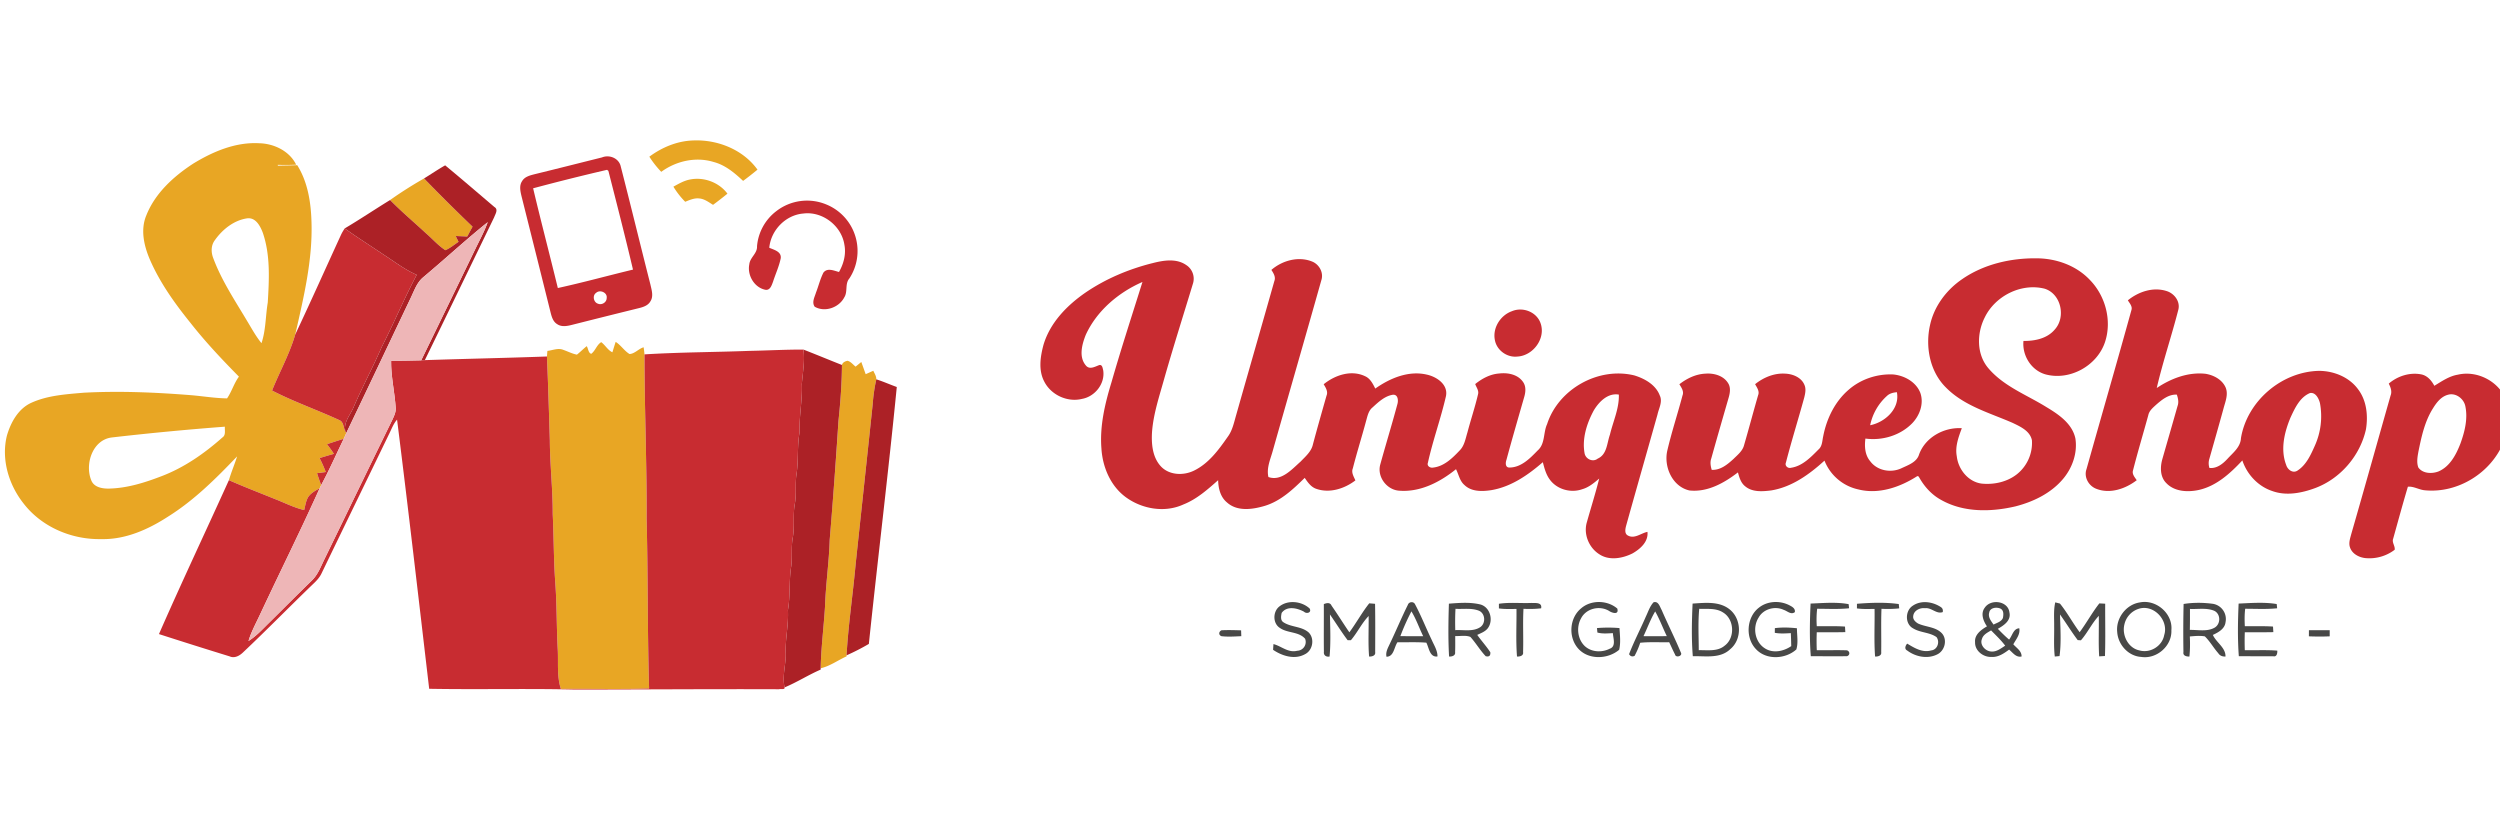
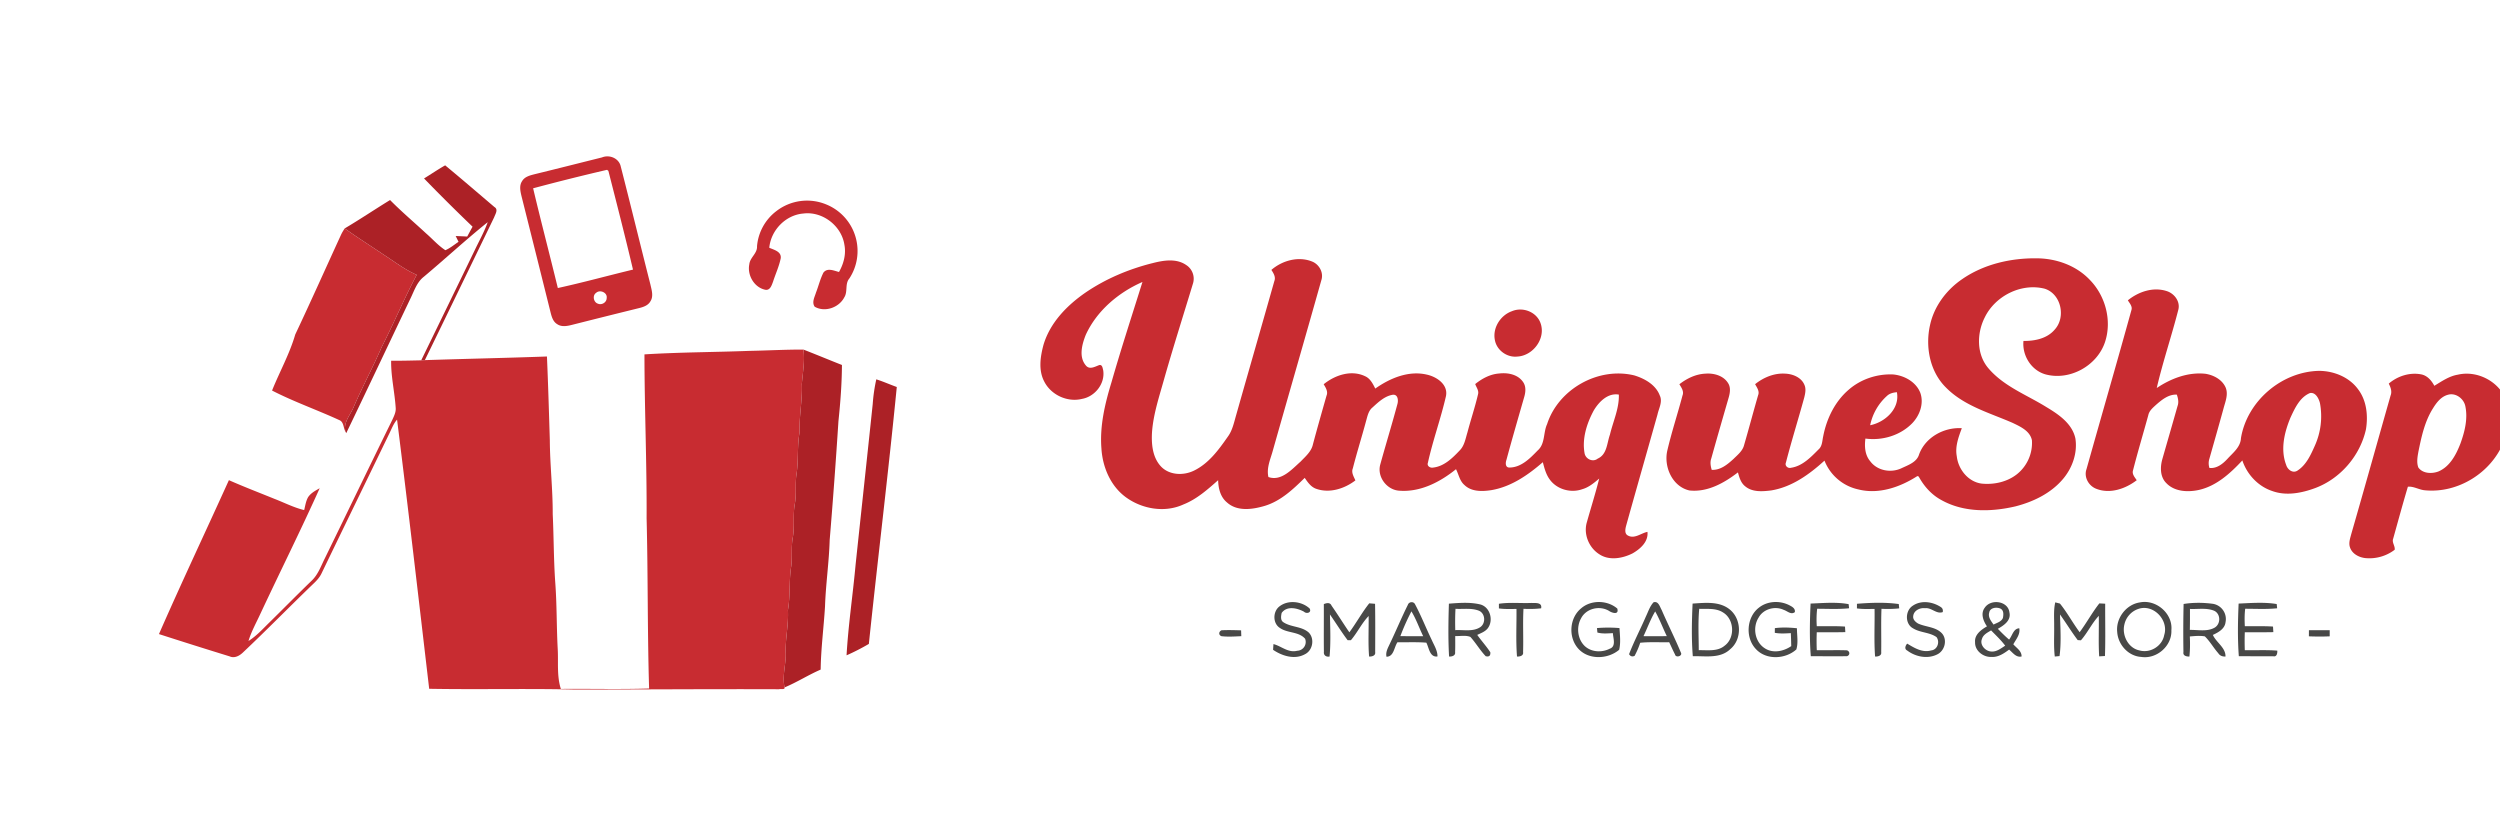
<svg xmlns="http://www.w3.org/2000/svg" viewBox="0 0 90 30" xml:space="preserve" style="fill-rule:evenodd;clip-rule:evenodd;stroke-linejoin:round;stroke-miterlimit:2">
  <path style="fill:none" d="M0 0h90v30H0z" />
-   <path d="M416.06 87.23c6.34-4.68 13.92-7.86 21.86-8.11 12.16-.55 25.01 4.54 32.21 14.59a156.16 156.16 0 0 1-7.19 5.63c-4.29-4.03-8.95-7.96-14.78-9.47-8.9-2.73-18.73-.48-26.14 4.94a48.4 48.4 0 0 1-5.96-7.58ZM187.8 90.82c9.92-6.09 21.28-10.97 33.16-10.31 7.39.16 15.16 3.87 18.51 10.71-3.05.16-6.11.19-9.17.08l.01.44c3.23-.13 6.46-.12 9.69-.26 5.32 8.48 6.88 18.72 7.14 28.55.6 19.04-3.95 37.67-8.12 56.1-2.84 9.75-7.82 18.65-11.6 28.03 10.89 5.61 22.51 9.66 33.63 14.78 2.27.9 1.96 3.85 3.05 5.72l.41.8-1.25 2.82c-2.8.87-5.59 1.78-8.37 2.72a60.25 60.25 0 0 1 3.44 4.82c-2.4.67-4.79 1.37-7.15 2.12a65.32 65.32 0 0 1 3.09 6.95l-4.36.58a98.22 98.22 0 0 0 2.07 5.98l-.74 1.55c-2.12 1.19-4.39 2.38-5.78 4.45-1.14 1.97-1.43 4.29-1.98 6.47-5.16-1.21-9.87-3.69-14.78-5.57-7.63-3.1-15.33-6.05-22.86-9.38 1.18-4.02 2.85-7.88 4.1-11.88-10.6 11.09-21.6 22.05-34.69 30.21-9.89 6.39-21.25 11.44-33.26 11.14-14.69.31-29.63-5.98-38.73-17.7-7.5-9.41-11.36-22.16-8.42-34.03 1.94-6.69 5.75-13.61 12.41-16.52 8.12-3.63 17.13-4.16 25.87-4.94 17.94-.96 35.92-.2 53.82 1.23 5.99.51 11.95 1.51 17.97 1.6 2.32-3.32 3.46-7.53 5.94-10.87-8.46-8.58-16.75-17.36-24.19-26.84-7.89-9.77-15.31-20.12-20.33-31.7-2.94-6.86-4.8-14.91-1.79-22.08 4.36-11.03 13.52-19.4 23.26-25.77m11.04 38.12c-1.98 2.57-1.98 6.05-.84 8.98 4.14 11.14 10.78 21.09 16.83 31.26 2.33 3.83 4.45 7.8 7.3 11.29 2.2-6.53 2.01-13.57 3.14-20.32.69-11.62 1.36-23.7-2.48-34.89-1.26-3.32-3.53-7.7-7.75-7.21-6.66.93-12.39 5.52-16.2 10.89m-51.45 98.67c-9.67 1.07-13.7 13.27-10.39 21.39 1.36 3.58 5.61 4.26 8.97 4.18 9-.22 17.71-2.94 26.05-6.15 11.39-4.31 21.49-11.36 30.55-19.39 1.84-1.2 1.1-3.58 1.25-5.41a1460.7 1460.7 0 0 0-56.43 5.38ZM286.42 108.91a205.56 205.56 0 0 1 16.99-10.79 934.82 934.82 0 0 0 24.26 24.11 470.3 470.3 0 0 0-2.67 4.94c-1.93-.11-3.85-.19-5.77-.27l1.43 2.9c-2.16 1.44-4.18 3.16-6.58 4.2-3.6-2.33-6.42-5.62-9.64-8.4-6-5.57-12.27-10.85-18.02-16.69ZM436.41 98.64c6.9-1.38 14.49 1.42 18.7 7.08a184.7 184.7 0 0 1-7.2 5.59c-2.18-1.32-4.33-3.02-6.97-3.2-2.44-.27-4.74.78-6.95 1.67a40.69 40.69 0 0 1-5.9-7.56c2.65-1.45 5.31-3.02 8.32-3.58ZM387 185.8c2.09-1.51 2.74-4.49 5-5.83 2.04 1.5 3.24 3.96 5.59 5.07.53-1.74 1.06-3.48 1.63-5.21 2.63 1.64 4.29 4.47 6.93 6.07 2.62-.12 4.53-2.64 7.05-3.37.19 1.18.33 2.36.42 3.55.02 27.31 1.21 54.6 1.07 81.91.72 28.38.39 56.78 1.25 85.15-14.7.48-29.42.07-44.12.21-2.11-6.57-1.17-13.55-1.59-20.31-.58-11-.39-22.03-1.22-33.02-.8-11.34-.72-22.71-1.26-34.05.05-12.34-1.38-24.62-1.45-36.95-.43-13.96-.83-27.93-1.44-41.89l.22-2.79c2.65-.29 5.43-1.63 8.04-.49 2.24.77 4.38 1.92 6.73 2.36 1.7-1.34 3.21-2.9 4.9-4.25.78 1.18.75 3.37 2.25 3.84ZM515.17 189.28c1.64.43 2.72 1.92 4.02 2.93l2.85-2.33c.74 2.03 1.46 4.06 2.19 6.1l3.81-1.71c.6 1.37 1.57 2.72 1.5 4.29a84.1 84.1 0 0 0-1.79 12.35c-2.8 26.7-5.7 53.39-8.54 80.09-1.38 15.19-3.67 30.32-4.54 45.55v.52c-4.34 1.92-8.26 4.89-12.94 5.95.19-10.36 1.55-20.63 2.17-30.97.37-11.08 2.01-22.07 2.33-33.15 1.6-19.8 3.15-39.6 4.38-59.42.98-9.34 1.7-18.71 1.75-28.1.31-1.28 1.62-1.88 2.81-2.1Z" style="fill:#e8a624;fill-rule:nonzero" transform="matrix(.072 0 0 .072 -6.58 -.64)" />
  <g>
    <path d="M392.4 87.59c3.76-1.52 8.48.43 9.37 4.55 5.05 19.66 9.84 39.39 14.84 59.06.59 2.7 1.64 5.8-.01 8.34-1.13 2.04-3.45 2.85-5.58 3.37a5687.92 5687.92 0 0 0-33.61 8.4c-2.42.62-5.23 1.18-7.44-.36-1.99-1.18-2.69-3.51-3.23-5.6-4.84-19.48-9.73-38.95-14.61-58.43-.57-2.42-1.21-5.22.3-7.45 1.3-2.28 4.03-2.9 6.38-3.51 11.21-2.73 22.39-5.58 33.59-8.37m-34.45 15.45c3.94 16.66 8.31 33.22 12.35 49.86 12.6-2.75 25.04-6.19 37.58-9.21-3.89-16.5-8.11-32.95-12.3-49.37l-.67-.52a1146.5 1146.5 0 0 0-36.96 9.24m31.48 52.29c-1.93 1.3-1.28 4.72.9 5.39 1.95.87 4.45-.67 4.4-2.85.44-2.7-3.41-4.35-5.3-2.54ZM479.51 114.49a25.07 25.07 0 0 1 25.15-3.32 25.07 25.07 0 0 1 14.61 16.57 25.07 25.07 0 0 1-3.19 20.37c-2.33 2.68-.7 6.57-2.55 9.46-2.65 5.13-9.7 7.62-14.79 4.68-1.57-2.21-.03-4.8.63-7.03 1.3-3.33 2.11-6.86 3.75-10.05 2-2.53 5.27-.91 7.77-.29 2.35-4.14 3.63-8.97 2.68-13.72-1.49-9.47-11.04-16.75-20.58-15.5-8.82.74-16.15 8.36-16.96 17.11 2.34 1.04 6.13 1.88 5.73 5.23-.82 4.05-2.6 7.84-3.86 11.77-.66 1.72-1.43 4.4-3.81 4.01-5.57-1.09-9.17-7.32-8.04-12.77.35-3.42 4.06-5.41 3.85-8.99a24.66 24.66 0 0 1 9.61-17.53ZM262.04 125.99c.49-1 1.09-1.95 1.69-2.88 6.27 4.48 12.79 8.59 19.17 12.9 5.54 3.56 10.77 7.66 16.85 10.3-6.25 11.81-11.4 24.14-17.48 36.03-4.38 10.11-9.62 19.81-13.99 29.93-1.62 4.01-5.31 7.76-4.18 12.39-1.09-1.87-.78-4.82-3.05-5.72-11.12-5.12-22.74-9.17-33.63-14.78 3.78-9.38 8.76-18.28 11.6-28.03 7.86-16.63 15.35-33.43 23.02-50.14ZM1072.46 148.47c10.91-7.55 24.44-10.61 37.58-10.42 9.63.11 19.48 3.64 26.2 10.71 7.88 8 11.22 20.46 7.64 31.2-4 11.91-17.75 19.45-29.9 16.07-7.05-2.1-11.56-9.45-10.86-16.67 5.62.06 11.79-1.15 15.61-5.66 5.71-6.19 3.27-17.9-5.05-20.47-11.72-2.95-24.77 3.66-29.96 14.47-4.02 7.98-4.1 18.55 2.04 25.52 7.68 8.91 19.04 13.12 28.82 19.2 6.12 3.67 12.92 8.24 14.51 15.71 1.14 7.34-1.6 14.96-6.42 20.51-6.03 7.01-14.74 11.18-23.57 13.44-12.21 2.85-25.81 3.12-37.03-3.17-4.92-2.65-8.69-6.9-11.33-11.76l-.66-.23c-8.63 5.54-19.29 9.29-29.57 6.67a23.56 23.56 0 0 1-16.88-14.39c-7.57 6.9-16.34 13.23-26.68 14.91-4.35.54-9.42.94-12.99-2.09-2.15-1.69-2.91-4.42-3.6-6.93-6.92 5.3-15.24 10.01-24.26 9.03-8.55-1.92-12.93-11.89-11.05-19.96 2.16-9.27 5.16-18.33 7.59-27.53.84-2.07-.55-3.94-1.56-5.62 3.72-2.88 8.13-5.05 12.91-5.29 4.25-.37 9.2.95 11.51 4.84 1.33 2.16.89 4.81.23 7.11-2.92 10.13-5.87 20.26-8.69 30.41-.7 1.89-.34 3.86.21 5.73 4.41.24 7.95-2.75 11-5.55 2.03-2.01 4.48-3.94 5.19-6.85 2.41-8.28 4.61-16.61 7-24.89.83-2.03-.59-3.85-1.5-5.54 4.24-3.4 9.58-5.63 15.1-5.27 3.78.17 8.03 1.89 9.56 5.61.9 2.01.42 4.26-.08 6.31-2.98 10.87-6.35 21.63-9.17 32.53-.68 1.61.95 3.06 2.54 2.62 5.68-.83 9.89-5.27 13.76-9.16 1.91-1.64 1.83-4.31 2.34-6.57 1.7-8.81 5.86-17.41 12.76-23.31 6.08-5.3 14.26-8 22.29-7.62 5.61.56 11.43 3.77 13.53 9.25 1.85 5.29-.3 11.24-4.07 15.14-5.99 6.14-14.98 8.8-23.4 7.66-.51 3.9-.28 8.18 2.39 11.32 3.51 4.76 10.31 5.99 15.57 3.55 3.35-1.6 7.71-3 8.88-6.95 3.11-8.56 12.47-13.67 21.36-13.1-1.65 4.47-3.43 9.16-2.52 14.01.72 6.52 5.66 12.77 12.38 13.68 6.22.64 12.87-.81 17.82-4.78a20.03 20.03 0 0 0 7.37-16.9c-.97-4.67-5.79-6.81-9.66-8.68-11.49-5.02-24.3-8.48-33.34-17.69-8.05-7.96-10.37-20.32-7.96-31.12 2.02-9.44 8.17-17.65 16.07-23.04m-37.59 58.38a26.9 26.9 0 0 0-8.4 14.66c7.48-1.49 14.95-8.31 13.36-16.53-1.79.19-3.63.58-4.96 1.87ZM667.43 140.52c5.55-1.45 12.1-2.6 17.13.93a8.12 8.12 0 0 1 3.27 9.35c-4.81 15.87-9.84 31.67-14.38 47.62-2.43 8.73-5.38 17.44-6.05 26.54-.36 5.93.22 12.62 4.48 17.17 4.17 4.39 11.18 4.64 16.41 2.12 7.41-3.56 12.41-10.42 16.99-16.99 2.32-3.14 3.09-7.02 4.15-10.69 6.34-22.39 12.8-44.75 19.13-67.14.81-2.04-.42-3.94-1.48-5.58 5.43-4.7 13.47-6.94 20.31-4.21 3.61 1.42 5.92 5.57 4.67 9.36-7.98 28.35-16.18 56.64-24.2 84.98-1.17 4.39-3.32 8.79-2.27 13.43 6.48 2.26 11.72-3.86 16.1-7.72 2.45-2.57 5.41-5.03 6.18-8.68 2.16-8.1 4.47-16.16 6.76-24.23.91-2.08-.38-4.03-1.4-5.76 5.63-4.58 13.77-7.32 20.67-4.03 2.62 1.13 3.9 3.79 5.13 6.19 7.37-5.21 16.66-9.12 25.8-6.97 4.94 1.08 10.74 4.98 9.53 10.79-2.57 11.21-6.55 22.07-9.03 33.3-.59 1.64 1.21 2.7 2.65 2.38 5.45-.61 9.61-4.72 13.21-8.52 2.41-2.38 2.93-5.87 3.89-8.98 1.69-6.42 3.82-12.73 5.33-19.19.49-1.82-.86-3.44-1.42-5.07 3.44-2.77 7.51-4.96 12-5.28 4.33-.52 9.41.47 11.98 4.33 1.53 2.22 1.23 5.06.5 7.5-2.99 10.44-6.04 20.86-8.86 31.35-.54 1.47-.64 3.95 1.59 3.84 5.81-.06 10.22-4.61 14-8.51 3.84-3.33 2.75-8.9 4.73-13.18 5.66-17.57 25.64-28.74 43.57-24.38 5.23 1.59 10.77 4.68 12.78 10.07 1.5 3.12-.48 6.38-1.14 9.46-5.19 18.49-10.49 36.95-15.64 55.45-.45 1.65-1.04 4.18.9 5.12 3.29 1.78 6.5-1.23 9.71-1.86.55 4.93-3.6 8.56-7.47 10.77-5.04 2.52-11.65 3.73-16.62.41-5.08-3.21-7.84-9.72-6.32-15.59 2.07-7.42 4.41-14.77 6.29-22.25-2.56 2.17-5.22 4.42-8.52 5.34-5.67 2.02-12.61.1-16.17-4.81-1.91-2.55-2.71-5.68-3.5-8.71-7.44 6.46-15.91 12.34-25.83 13.99-4.52.69-9.84.84-13.36-2.58-2.38-2.02-2.87-5.26-4.22-7.91-7.95 6.43-17.9 11.6-28.41 10.75-6.21-.4-11.13-6.94-9.48-13.02 2.78-10.09 5.86-20.1 8.57-30.21.56-1.82.35-4.96-2.24-4.74-4.09.63-7.27 3.69-10.21 6.37-2.09 1.72-2.52 4.48-3.24 6.92-2.11 7.85-4.56 15.61-6.57 23.49-.89 2.14.47 4.14 1.27 6.05-5.4 4.13-12.83 6.54-19.47 4.24-2.7-.87-4.35-3.29-5.86-5.51-5.81 5.7-11.93 11.53-19.91 13.98-6.12 1.82-13.79 2.98-18.96-1.69-3.3-2.71-4.33-7.05-4.42-11.13-5.31 4.7-10.71 9.51-17.4 12.15-9.26 4.24-20.53 2.31-28.63-3.55-7.76-5.6-11.77-15.15-12.33-24.5-.88-11.21 1.75-22.27 4.99-32.92 4.83-16.86 10.29-33.54 15.53-50.29-11.99 5.24-22.82 14.38-28.34 26.42-1.88 4.73-3.63 11.06.06 15.35 1.83 2.26 4.61.53 6.73-.23 1.51-.25 1.62 1.54 1.91 2.58 1.09 6.65-4.09 13.2-10.59 14.34-7.36 1.82-15.56-2.01-18.93-8.78-2.94-5.68-1.9-12.39-.31-18.31 3.3-11.03 11.74-19.69 21.02-26.08 10.07-6.86 21.46-11.67 33.26-14.65m220.76 73.75c-3.4 6.37-5.8 13.84-4.54 21.1.42 3.02 4.13 4.81 6.61 2.83 4.7-2.1 4.58-7.79 6.1-11.98 1.57-6.64 4.68-13.08 4.45-20.02-5.55-.97-10.06 3.7-12.62 8.07ZM1155.32 159.05c5.3-4.3 12.6-6.79 19.31-4.65 3.89 1.16 6.99 5.22 5.92 9.36-3.35 13.11-7.73 25.96-10.79 39.14 7.11-4.76 15.57-8.02 24.26-7.13 4.13.62 8.48 2.91 10.2 6.91 1.4 3.41-.15 7-1.04 10.33-2.3 8.41-4.71 16.8-7.08 25.19a7.53 7.53 0 0 0 .01 4.67c3.74.37 6.72-2.08 9.1-4.66 2.74-2.98 6.45-5.81 6.65-10.21 3.05-18.55 20.39-33.35 39.14-33.68 7.39.06 15.01 3.15 19.45 9.23 4.29 5.65 5.04 13.22 3.91 20.04-2.93 13.18-12.76 24.64-25.44 29.36-6.74 2.48-14.37 3.98-21.33 1.48-7.11-2.33-12.67-8.28-15.03-15.32-5.98 6.39-12.82 12.69-21.6 14.72-5.53 1.24-12.28.97-16.42-3.39-3.17-3.12-3.11-8.07-1.96-12.06 2.52-8.82 5.09-17.64 7.58-26.47.71-1.9.27-3.87-.36-5.71-4.15-.19-7.49 2.57-10.42 5.13-1.57 1.45-3.36 2.91-3.83 5.1-2.53 9.22-5.29 18.38-7.65 27.64-.61 1.9.89 3.48 1.85 4.93-5.58 4.27-13.27 6.97-20.11 4.33-3.89-1.41-6.43-5.86-5-9.87 7.44-26.52 15.13-52.98 22.46-79.53.61-1.88-.93-3.4-1.78-4.88m91.02 46.38c-5.04 2.1-7.52 7.55-9.69 12.22-3.09 7.37-5.16 16.03-2.16 23.75.69 2.33 3.34 4.36 5.68 2.76 4.36-2.83 6.6-7.83 8.64-12.42a35.86 35.86 0 0 0 2.55-21.33c-.58-2.28-2.21-5.55-5.02-4.98Z" style="fill:#c82c31;fill-rule:nonzero" transform="matrix(.072 0 0 .072 -6.58 -.64)" />
    <path d="M847.38 164.48c5.35-2.26 12.21.3 14.24 5.87 2.85 7.64-3.64 16.45-11.6 16.82-5.11.57-10.24-3.13-11.18-8.19-1.28-6.09 2.78-12.48 8.54-14.5ZM413.62 186.08c17.41-1.08 34.9-1.09 52.34-1.75 9.06-.16 18.1-.69 27.16-.65.75 5.78-.34 11.5-.81 17.23.33 8.1-1.39 16.07-1.12 24.16-1.3 7.08-.44 14.29-1.61 21.38-.64 4.76.09 9.6-.77 14.35-1.04 5.62-.02 11.37-1.04 16.99-.85 4.7-.18 9.49-.76 14.22-1.19 7.28-.38 14.69-1.66 21.97.41 7.39-1.43 14.65-1.09 22.03.03 5.55-1.82 11.03-.58 16.58.26 1.31-1.97.6-2.72.92-33.99-.13-67.97.13-101.96.16-24.33-.59-48.68.06-73.02-.39-5.26-44.87-10.43-89.76-16.06-134.58-1.69 1.91-2.6 4.31-3.69 6.57-11.29 23.36-22.66 46.67-33.94 70.04-.97 2.2-2.63 3.97-4.37 5.6-11.71 11.28-23.08 22.91-34.9 34.07-1.77 1.75-4.34 3.23-6.85 2.08a2773.98 2773.98 0 0 1-35.3-11.13c11.29-25.8 23.36-51.28 34.97-76.96 7.53 3.33 15.23 6.28 22.86 9.38 4.91 1.88 9.62 4.36 14.78 5.57.55-2.18.84-4.5 1.98-6.47 1.39-2.07 3.66-3.26 5.78-4.45-9.48 21.06-19.81 41.74-29.6 62.66-2.08 4.54-4.56 8.92-6.01 13.72 4-2.48 7.14-6.02 10.48-9.28 7.06-6.94 14-14 21.12-20.88 3.23-3.07 4.68-7.39 6.64-11.28 11.27-23.08 22.42-46.21 33.74-69.27.8-1.79 1.75-3.64 1.64-5.66-.49-7.93-2.4-15.76-2.29-23.74 5.01.02 10.02-.11 15.04-.22l1.81-.09c20.34-.69 40.7-1.08 61.05-1.83.61 13.96 1.01 27.93 1.44 41.89.07 12.33 1.5 24.61 1.45 36.95.54 11.34.46 22.71 1.26 34.05.83 10.99.64 22.02 1.22 33.02.42 6.76-.52 13.74 1.59 20.31 14.7-.14 29.42.27 44.12-.21-.86-28.37-.53-56.77-1.25-85.15.14-27.31-1.05-54.6-1.07-81.91ZM1285.77 200.7c4.37-3.75 10.42-5.72 16.13-4.64 3.1.56 5.25 3.07 6.65 5.73 3.71-2.24 7.37-4.83 11.75-5.56 9.9-2.32 20.91 3.58 24.36 13.16 2.78 6.73 1.07 14.25-1.56 20.74-6.2 15.17-22.71 25.44-39.07 23.92-2.98-.17-5.8-2.12-8.7-1.8-2.57 8.6-4.93 17.28-7.34 25.93-.77 1.94 1.03 3.69.74 5.59a20.85 20.85 0 0 1-14.72 4.16c-3.16-.36-6.53-2.12-7.6-5.28-.82-2.23.05-4.56.61-6.74 6.66-23.05 13.09-46.17 19.66-69.25.82-2.05.03-4.12-.91-5.96m29.56 5.58c-3.39.91-5.65 3.86-7.41 6.71-4.17 6.55-5.8 14.24-7.33 21.75-.46 2.57-.97 5.32-.05 7.86 2.17 3.13 6.81 3.28 10.1 2.01 5.74-2.46 8.82-8.42 10.97-13.95 2.13-5.89 3.76-12.35 2.46-18.6-.73-3.85-4.84-6.95-8.74-5.78Z" style="fill:#c82c31;fill-rule:nonzero" transform="matrix(.072 0 0 .072 -6.58 -.64)" />
-     <path d="M254.89 231c2.78-.94 5.57-1.85 8.37-2.72-3.76 7.72-7.19 15.61-11.28 23.17a98.22 98.22 0 0 1-2.07-5.98l4.36-.58a65.32 65.32 0 0 0-3.09-6.95c2.36-.75 4.75-1.45 7.15-2.12a60.25 60.25 0 0 0-3.44-4.82Z" style="fill:#c82c31;fill-rule:nonzero" transform="matrix(.072 0 0 .072 -6.58 -.64)" />
  </g>
  <g>
    <path d="M303.41 98.12c3.53-2.17 6.95-4.51 10.56-6.56 8.29 6.85 16.44 13.87 24.64 20.85 2.05 1.21.43 3.52-.14 5.12-11.54 23.82-23.06 47.65-34.66 71.43l-1.81.09c8.94-18.4 17.92-36.79 26.83-55.21 2.19-4.6 4.71-9.06 6.42-13.87-10.93 8.76-21.22 18.31-31.96 27.31-3.55 2.77-4.86 7.23-6.79 11.11-10.68 22.35-21.24 44.76-31.99 67.07l-.41-.8c-1.13-4.63 2.56-8.38 4.18-12.39 4.37-10.12 9.61-19.82 13.99-29.93 6.08-11.89 11.23-24.22 17.48-36.03-6.08-2.64-11.31-6.74-16.85-10.3-6.38-4.31-12.9-8.42-19.17-12.9 7.67-4.55 15.09-9.53 22.69-14.2 5.75 5.84 12.02 11.12 18.02 16.69 3.22 2.78 6.04 6.07 9.64 8.4 2.4-1.04 4.42-2.76 6.58-4.2l-1.43-2.9c1.92.08 3.84.16 5.77.27.88-1.65 1.77-3.3 2.67-4.94a934.82 934.82 0 0 1-24.26-24.11ZM493.12 183.68c6.44 2.5 12.81 5.17 19.24 7.7-.05 9.39-.77 18.76-1.75 28.1a3194.15 3194.15 0 0 1-4.38 59.42c-.32 11.08-1.96 22.07-2.33 33.15-.62 10.34-1.98 20.61-2.17 30.97l-.03.68c-6.16 2.65-11.82 6.32-18.02 8.89-1.24-5.55.61-11.03.58-16.58-.34-7.38 1.5-14.64 1.09-22.03 1.28-7.28.47-14.69 1.66-21.97.58-4.73-.09-9.52.76-14.22 1.02-5.62 0-11.37 1.04-16.99.86-4.75.13-9.59.77-14.35 1.17-7.09.31-14.3 1.61-21.38-.27-8.09 1.45-16.06 1.12-24.16.47-5.73 1.56-11.45.81-17.23ZM527.75 210.91a84.1 84.1 0 0 1 1.79-12.35c3.48 1.09 6.81 2.6 10.24 3.83-4.21 42.85-9.47 85.62-13.96 128.45a108.39 108.39 0 0 1-11.15 5.71c.87-15.23 3.16-30.36 4.54-45.55 2.84-26.7 5.74-53.39 8.54-80.09Z" style="fill:#ac2126;fill-rule:nonzero" transform="matrix(.072 0 0 .072 -6.58 -.64)" />
  </g>
  <g>
-     <path d="M303.29 147.28c10.74-9 21.03-18.55 31.96-27.31-1.71 4.81-4.23 9.27-6.42 13.87-8.91 18.42-17.89 36.81-26.83 55.21-5.02.11-10.03.24-15.04.22-.11 7.98 1.8 15.81 2.29 23.74.11 2.02-.84 3.87-1.64 5.66-11.32 23.06-22.47 46.19-33.74 69.27-1.96 3.89-3.41 8.21-6.64 11.28-7.12 6.88-14.06 13.94-21.12 20.88-3.34 3.26-6.48 6.8-10.48 9.28 1.45-4.8 3.93-9.18 6.01-13.72 9.79-20.92 20.12-41.6 29.6-62.66l.74-1.55c4.09-7.56 7.52-15.45 11.28-23.17l1.25-2.82c10.75-22.31 21.31-44.72 31.99-67.07 1.93-3.88 3.24-8.34 6.79-11.11Z" style="fill:#eeb6b7;fill-rule:nonzero" transform="matrix(.072 0 0 .072 -6.58 -.64)" />
-   </g>
+     </g>
  <g>
    <path d="M731.12 312.09c4.33-3.4 11.16-2.58 15.08 1.05 1.17 2.06-1.52 2.85-2.81 1.6-3.39-1.83-8.53-3.07-11.17.61-.31 1.49-.7 3.62.81 4.62 3.86 2.62 9.2 1.98 12.75 5.21 3.03 3.11 1.99 8.93-1.93 10.83-5.14 2.83-11.37.88-15.92-2.21l.19-2.87c3.99 1.03 7.39 4.51 11.87 3.34a4.4 4.4 0 0 0 3.95-6.01c-3.2-3.69-8.84-2.69-12.64-5.43-3.63-2.31-3.51-8.22-.18-10.74ZM795.31 311.33c.52-1.63 2.88-1.87 3.62-.27 3.09 5.78 5.48 11.92 8.34 17.82 1.15 2.66 2.89 5.22 2.86 8.23-3.9.56-4.23-4.33-5.57-6.89-4.81-.38-9.64-.14-14.45-.19-1.7 2.46-1.77 7.22-5.47 7.22-.55-2.44.82-4.59 1.78-6.72 3.04-6.36 5.75-12.88 8.89-19.2m-3.74 15.61c3.8.07 7.61.04 11.42.05-2.02-4.12-3.49-8.51-5.89-12.42a113.18 113.18 0 0 0-5.53 12.37ZM881.99 313.03c4.98-4.3 13.09-4.1 18.04.13.98 3.3-2.58 2.26-4.18 1.15-4.68-2.78-11.34-1.22-13.9 3.7-2.5 4.41-1.84 10.57 1.96 14.04 3.35 2.98 8.46 3.18 12.36 1.19 3.28-1.11 1.7-5.24 1.56-7.78-2.58.12-5.22.4-7.74-.3l-.22-2.23c3.74-.32 7.51-.32 11.26 0 .22 3.59.68 7.29-.15 10.84-5.78 4.92-15.79 5.17-20.81-.97-4.7-5.74-3.97-15.05 1.82-19.77ZM918.17 310.03c2.44-.74 3.13 2.26 4.06 3.87 3.09 7.15 6.63 14.11 9.61 21.31.96 1.7-2.58 2.76-2.94.91-1.05-2.01-1.93-4.09-2.92-6.12-4.83.11-9.67-.22-14.48.27a40.52 40.52 0 0 1-2.82 6.56c-1.18.52-2.1.24-2.75-.86 2.43-6.36 5.63-12.42 8.33-18.67 1.2-2.47 2.01-5.22 3.91-7.27m-5.04 16.94c3.88.02 7.77.03 11.66-.01-1.99-4.1-3.56-8.39-5.81-12.36-2.34 3.93-3.88 8.26-5.85 12.37ZM970.81 312.75c4.14-3.33 10.17-3.68 14.9-1.42 1.44.75 3.44 1.62 3.1 3.62-1.92 1.49-3.72-.55-5.55-1.12-4.35-2.07-10.18-.48-12.54 3.81-3.18 4.94-1.92 12.34 3.2 15.47 4.05 2.57 9.34 1.43 13.09-1.17-.05-2.17-.1-4.33-.21-6.49-2.68.16-5.38.34-8.01-.15l.03-2.34c3.65-.48 7.37-.34 11.04.06 0 3.49.74 7.23-.3 10.59-5.38 4.87-14.93 5.41-20.09-.06-5.52-5.6-4.89-15.97 1.34-20.8ZM1047.79 311.74c4.16-2.84 9.79-2.03 13.85.58.99.57 1.36 1.44 1.12 2.61-3.09 1.19-5.63-2.35-8.8-1.94-2.57-.34-5.72 1.16-5.96 3.98-.23 1.65 1.09 2.87 2.38 3.66 3.92 1.84 8.93 1.61 12.04 5 2.79 3.26 1.31 8.76-2.5 10.5-4.82 2.39-10.84 1.14-15-2.04-1.46-.75-.78-2.48.07-3.39 3.58 2.15 7.59 4.66 11.96 3.4 3.14-.29 4.51-4.24 2.7-6.66-3.47-2.46-8.09-2.15-11.68-4.36-4.2-2.18-4.04-8.91-.18-11.34ZM1083.76 312.76c3.01-4.57 11.67-3.46 12.35 2.36.91 4.04-2.81 6.48-5.8 8.18 1.8 1.85 3.63 3.7 5.62 5.38 1.63-1.9 2.1-5.5 5.1-5.65.58 3.06-1.62 5.51-2.98 8.01 1.59 1.85 4.22 3.34 4.13 6.09-2.76.64-4.4-1.94-6.24-3.44-2.61 1.95-5.53 3.94-8.95 3.66-4.04.15-8.24-3.15-8.06-7.38-.36-3.78 3.07-6.22 5.94-7.9-1.82-2.68-3.3-6.39-1.11-9.31m2.24 2.44c-.67 2.31.95 4.21 2.16 5.98 1.66-.88 3.93-1.42 4.7-3.34.3-1.64.49-3.77-1.25-4.65-1.94-.88-5.24-.48-5.61 2.01m-3.63 13.17c-1.25 2.97 1.75 6.18 4.7 6.28 2.65.22 4.81-1.59 6.92-2.92-2.09-2.78-4.63-5.16-7.05-7.64-1.79 1.09-3.94 2.09-4.57 4.28ZM1119.02 310.07l2.34.6c3.64 4.5 6.39 9.67 9.85 14.32 3.47-4.67 6.25-9.83 9.86-14.41l2.92.16c-.06 8.72.19 17.44-.12 26.15l-2.89.18c-.43-6.74-.07-13.51-.2-20.26-3.46 3.72-5.59 8.43-8.93 12.23l-1.6-.1c-3.13-4.14-5.82-8.6-8.86-12.81.18 6.91.69 13.94-.23 20.8l-2.38.22c-.59-5.03-.24-10.1-.31-15.15.05-3.98-.36-8.02.55-11.93ZM1161.26 310.11c8.15-1.7 16.62 5.52 15.82 13.91.35 7.84-7.36 14.54-15.08 13.33-6.47-.39-11.6-6.14-12.01-12.47-.73-6.84 4.42-13.73 11.27-14.77m-.9 3.31a10.62 10.62 0 0 0-6.79 7.78c-1.28 5.31 1.9 11.72 7.48 12.88 5.37 1.57 11.43-2.09 12.43-7.62 2.44-7.51-5.49-15.87-13.12-13.04ZM753.3 310.95c1.36-.59 3.16-.97 3.87.77 3.08 4.36 5.86 8.93 8.9 13.33 3.49-4.71 6.3-9.91 9.95-14.5l2.9.24c.15 8.05.09 16.11.06 24.16.3 1.8-1.68 2.29-3.04 2.21-.55-6.75-.14-13.52-.23-20.27-3.49 3.63-5.62 8.3-8.88 12.11l-1.62-.01c-3.13-4.16-5.87-8.6-8.85-12.87.14 7 .46 14.04-.19 21.03-1.64.32-3.06-.57-2.83-2.35-.11-7.95.01-15.9-.04-23.85ZM815.84 310.72c5.25-.4 10.68-.85 15.84.43 4.87 1.43 6.57 8.07 3.54 11.95-1.32 1.65-3.38 2.36-5.21 3.24 2.09 2.97 4.58 5.65 6.55 8.7.14 1.73-.63 2.38-2.32 1.95-2.83-2.98-4.91-6.59-7.65-9.64-2.38-.96-5.09-.31-7.58-.44-.02 2.67.06 5.35-.07 8.02.3 1.81-1.64 2.32-3.01 2.23-.51-8.8-.36-17.64-.09-26.44m3.3 2.57c-.21 3.55-.2 7.11-.12 10.67 4.14-.25 8.79.92 12.49-1.49 2.88-1.94 2.56-6.96-.75-8.26-3.71-1.42-7.76-.67-11.62-.92ZM840.84 310.78c5.34-.82 10.78-.19 16.17-.41 1.99.08 5.58-.44 4.94 2.68-2.93.35-5.88.39-8.82.24-.39 7.21.03 14.43-.2 21.63.32 1.88-1.64 2.29-3.04 2.25-.63-7.92-.17-15.88-.26-23.81-2.94.02-5.89.15-8.79-.26v-2.32ZM937.68 310.68c6.21-.39 13.41-1.28 18.6 2.96 5.96 4.83 6.2 14.93.21 19.85-5.03 4.82-12.41 3.35-18.7 3.5-.71-8.73-.5-17.56-.11-26.31m3.32 2.62c-.65 6.86-.25 13.79-.23 20.68 4.34-.11 9.32.81 12.94-2.25 5.3-3.9 4.87-13.18-.76-16.58-3.54-2.33-7.95-1.7-11.95-1.85ZM996.68 310.67c6.31-.23 12.81-.86 19.02.29l.24 2.06c-5.31.57-10.65.25-15.97.25a47.03 47.03 0 0 0-.19 8.72c4.7.04 9.41-.14 14.11.19l.16 2.77c-4.77.13-9.52.03-14.28.07-.12 2.98-.12 5.97.01 8.96 5.03.09 10.07-.12 15.1.07 1.52.53 1.6 2.39.03 2.93-6.04.11-12.08 0-18.12.01-.7-8.74-.5-17.57-.11-26.32ZM1019.87 310.78c6.9-.55 14.04-.82 20.9.13l.23 2.16c-2.95.33-5.92.36-8.87.22-.29 7.22-.02 14.44-.14 21.66.31 1.82-1.71 2.29-3.06 2.21-.59-7.93-.13-15.88-.26-23.82-2.95.04-5.91.17-8.82-.25l.02-2.31ZM1183.19 310.88c4.86-.78 9.87-.73 14.75-.07a7.73 7.73 0 0 1 6.22 9.17c-.38 3.35-3.6 5.11-6.34 6.37 1.71 3.83 6.41 6.31 6.32 10.79-1.49.12-2.82-.39-3.62-1.65-2.38-2.69-4.13-5.92-6.72-8.41-2.49-.45-5.02-.15-7.5.04.16 3.35.15 6.71-.21 10.05-1.45.03-3.34-.38-2.98-2.26a620.9 620.9 0 0 1 .08-24.03m3.18 2.48c.01 3.49.02 6.99-.06 10.48 4.09-.08 8.63 1 12.38-1.12 3.08-1.79 3.13-6.71-.07-8.39-3.86-1.66-8.19-.77-12.25-.97ZM1210.7 310.68c6.31-.28 12.8-.81 19.04.23l.22 2.12c-5.31.55-10.65.24-15.97.24-.37 2.89-.33 5.8-.19 8.71 4.69.05 9.39-.12 14.09.19l.17 2.79c-4.76.11-9.51.02-14.27.06-.11 2.98-.11 5.97 0 8.96 5.41.11 10.84-.21 16.25.22.08 1.28-.24 3.24-2.03 2.82-5.74 0-11.48-.01-17.21-.03-.65-8.74-.48-17.56-.1-26.31ZM702.13 324.03c3.26-.18 6.54-.06 9.81.03l.1 2.92c-3.3.15-6.62.39-9.91.01-1.56-.61-1.4-2.27 0-2.96ZM1245.85 324c3.46-.03 6.92-.02 10.39-.01v3.07c-3.48.14-6.95.14-10.41-.01l.02-3.05Z" style="fill:#484847;fill-rule:nonzero" transform="matrix(.072 0 0 .072 -6.58 -.64)" />
  </g>
</svg>